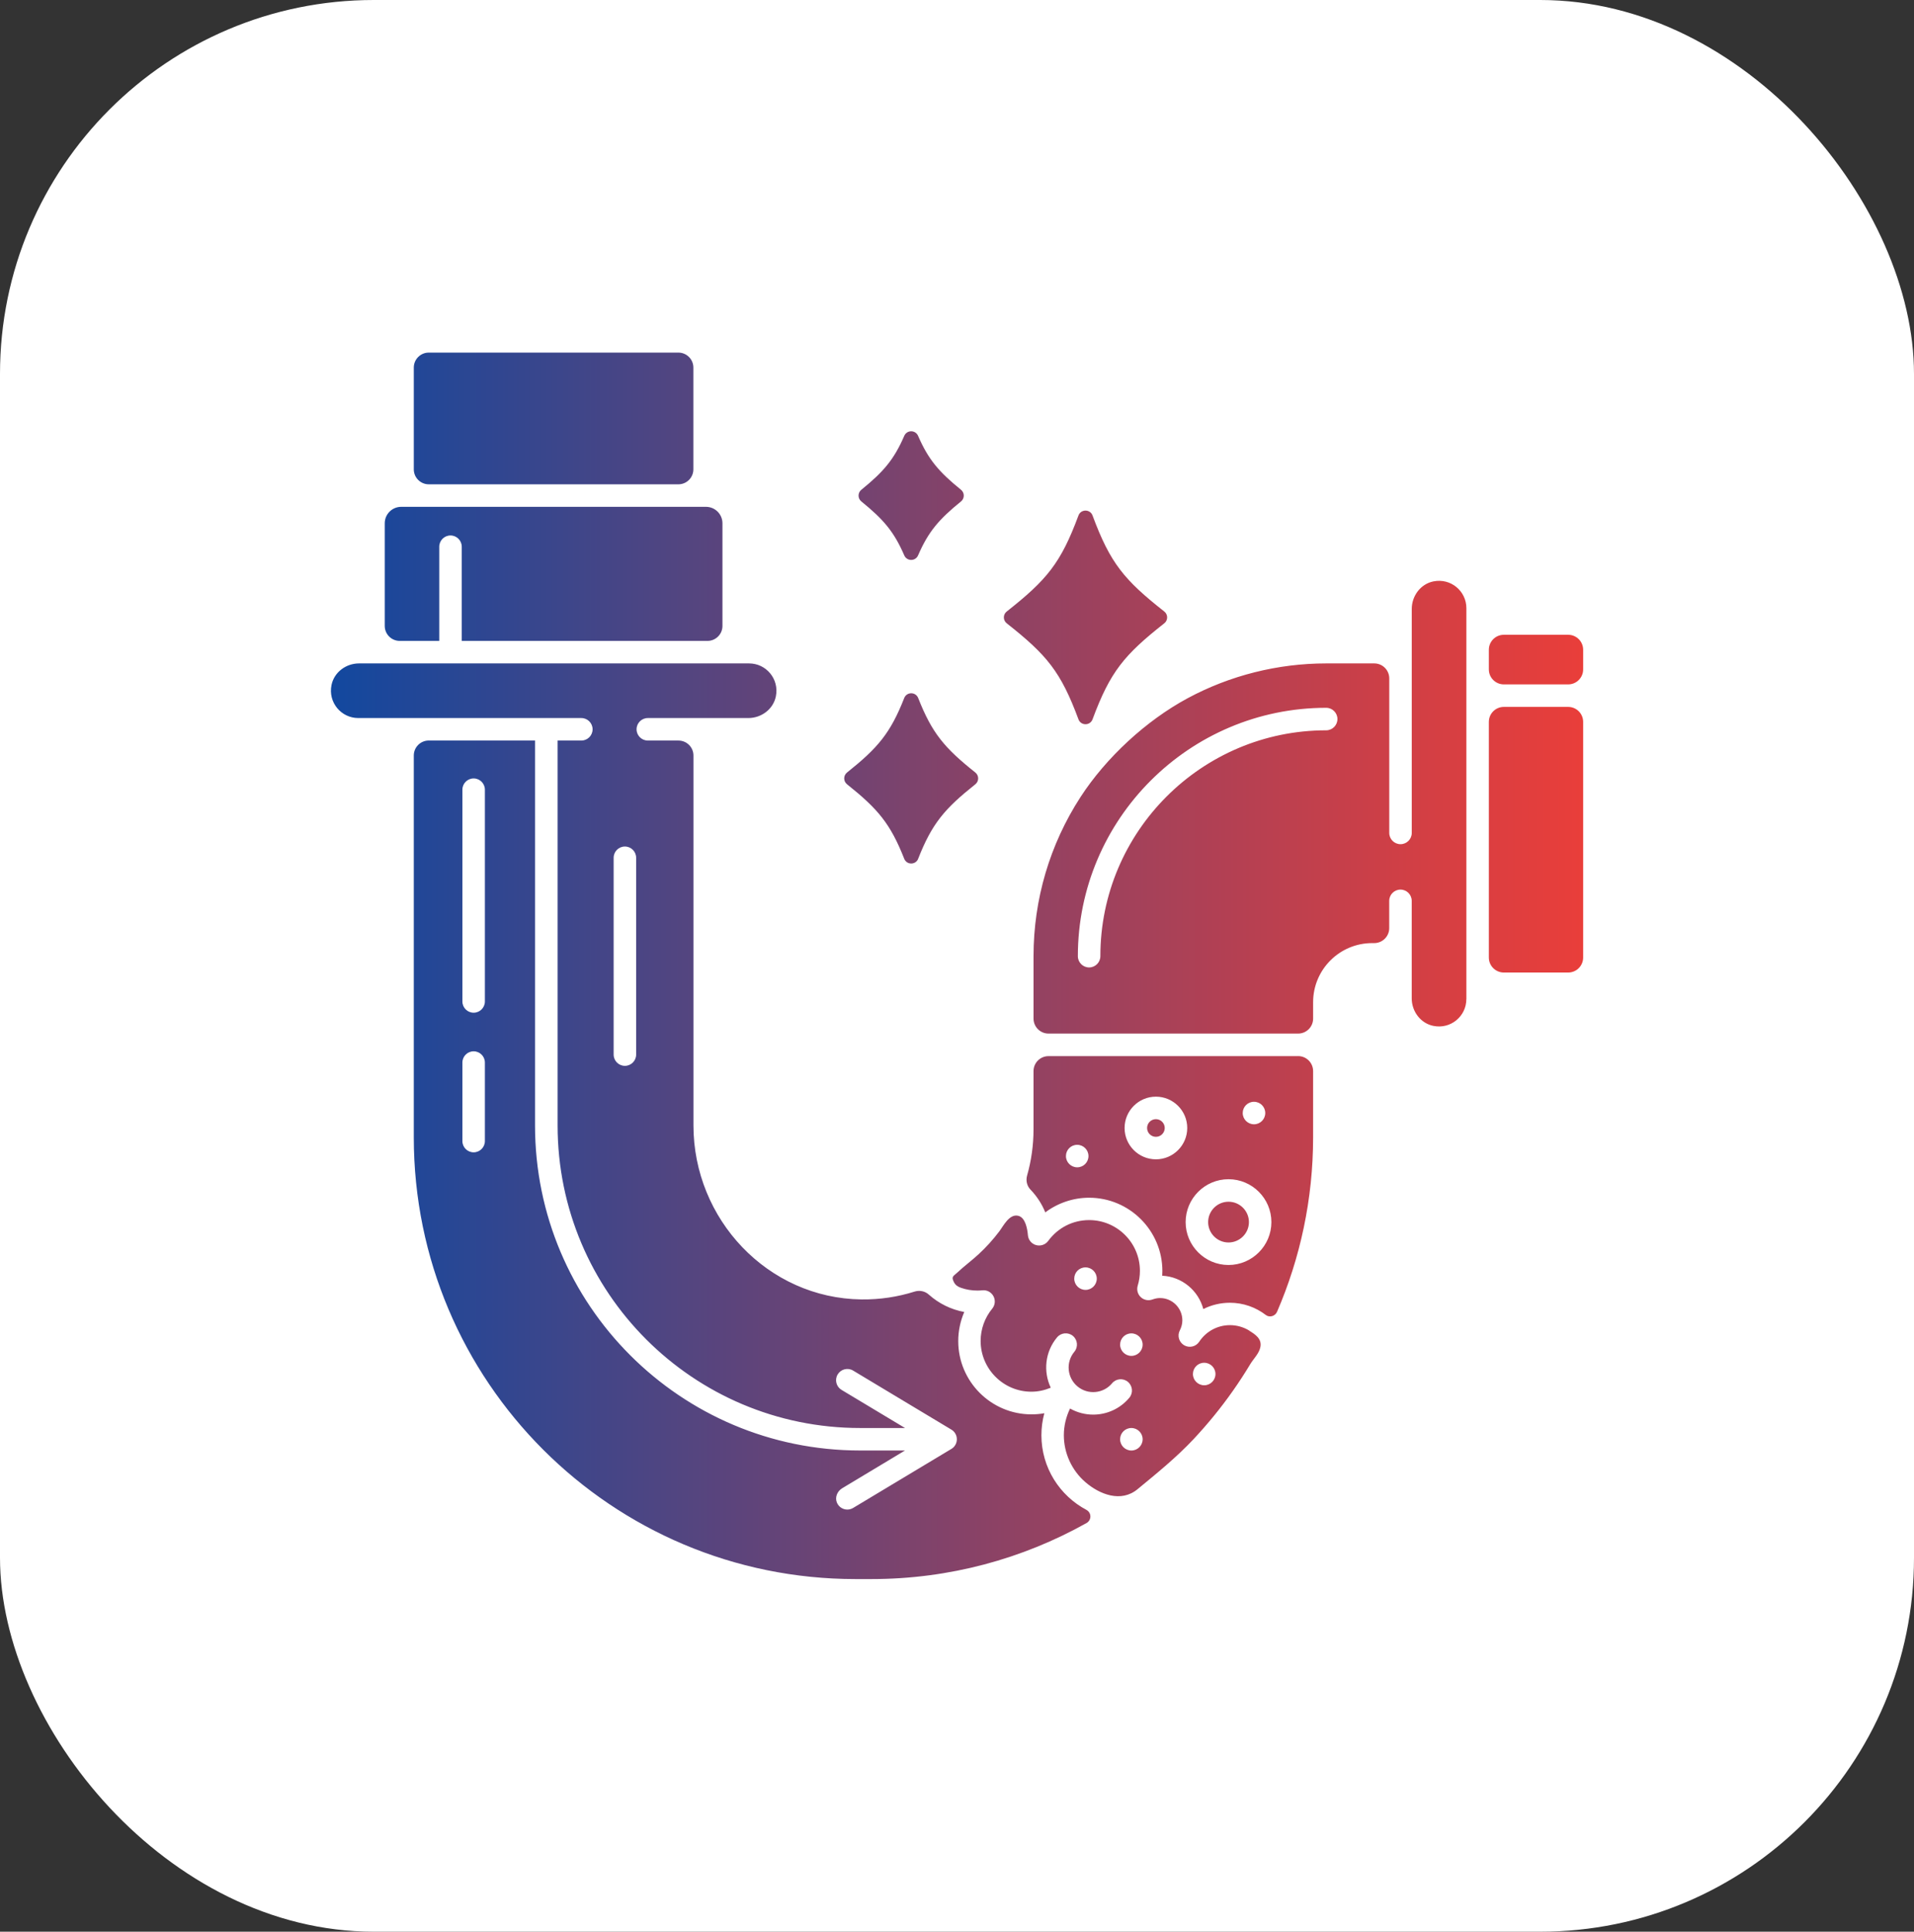
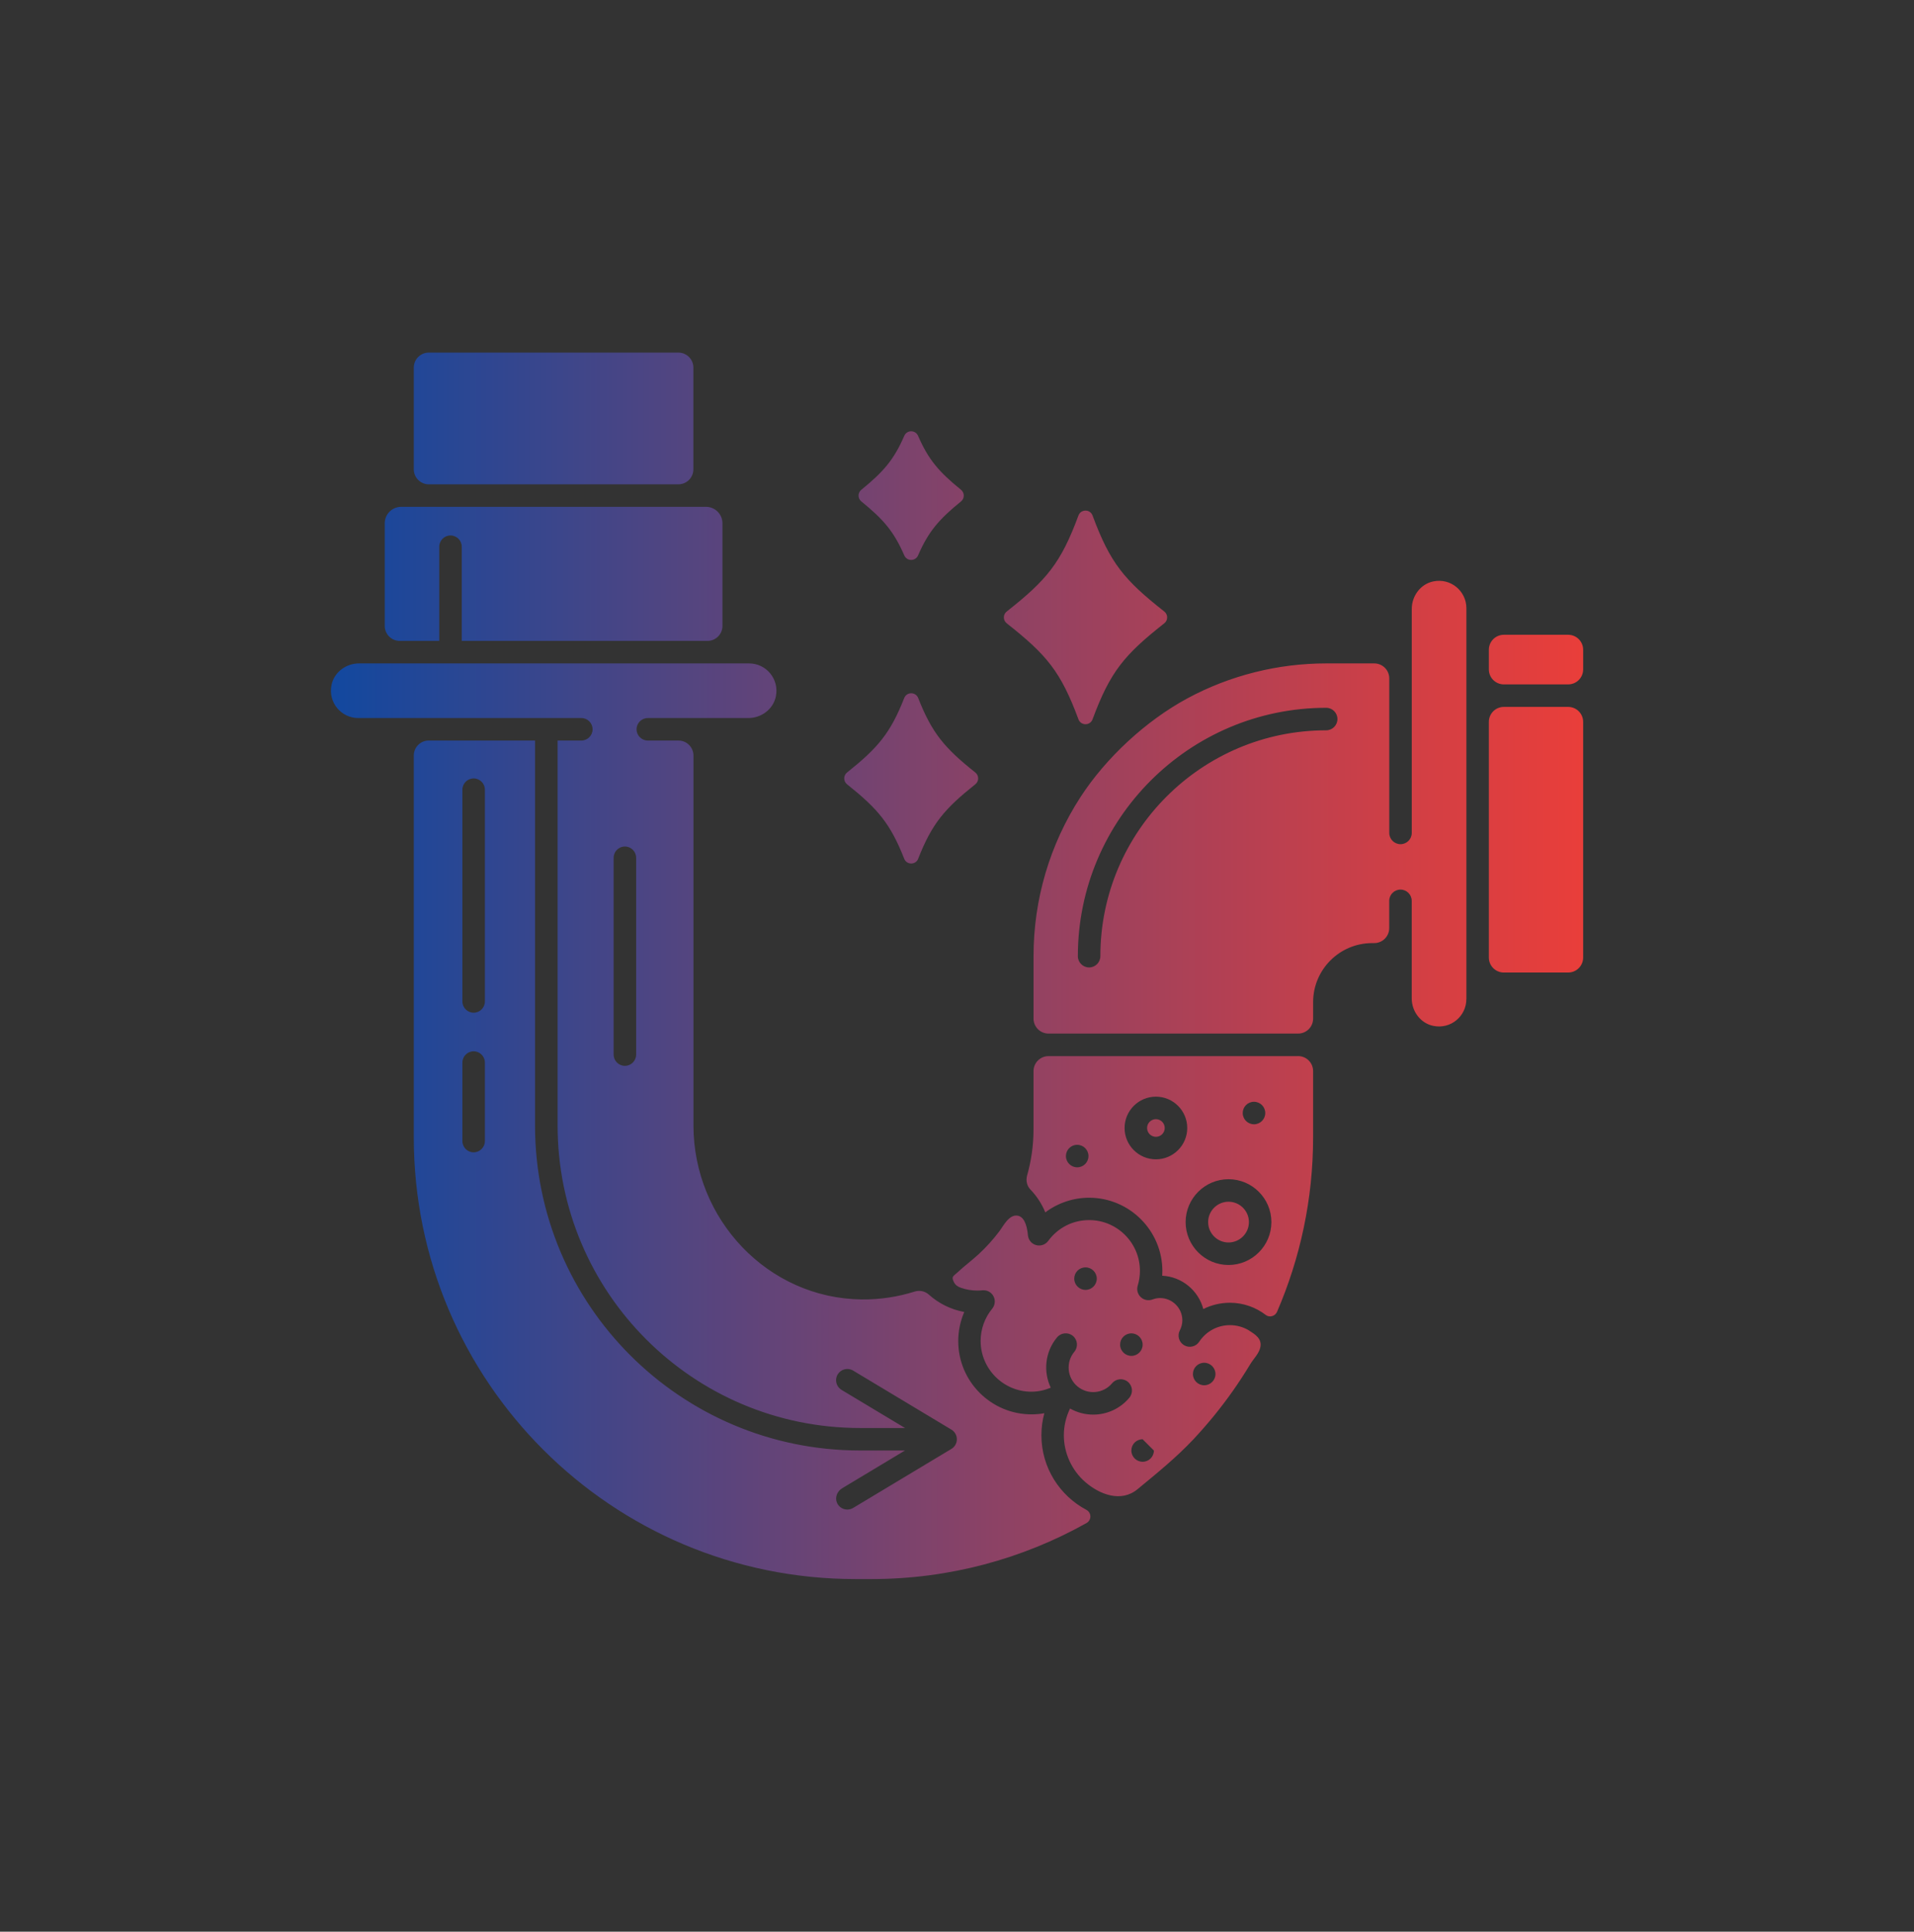
<svg xmlns="http://www.w3.org/2000/svg" id="Layer_2" data-name="Layer 2" viewBox="0 0 512 516.63">
  <rect x="0" y="0" width="512" height="516.63" fill="#333333" stroke="none" />
  <defs>
    <style> .cls-1 { fill: url(#linear-gradient); } .cls-2 { fill: #fff; } </style>
    <linearGradient id="linear-gradient" x1="88.5" y1="258.32" x2="423.5" y2="258.32" gradientUnits="userSpaceOnUse">
      <stop offset="0" stop-color="#12489f" />
      <stop offset=".07" stop-color="#224797" />
      <stop offset=".53" stop-color="#8c4265" />
      <stop offset=".85" stop-color="#cf3f46" />
      <stop offset="1" stop-color="#e93e3a" />
    </linearGradient>
  </defs>
  <g id="Layer_1-2" data-name="Layer 1">
-     <rect class="cls-2" y="0" width="512" height="516.63" rx="100" ry="100" />
-     <path class="cls-1" d="M117.49,171.41h-10.56c-2.22,0-4.01-1.8-4.01-4.01v-27.44c0-2.44,1.97-4.41,4.41-4.41h81.52c2.43,0,4.41,1.97,4.41,4.41v27.44c0,2.22-1.8,4.01-4.01,4.01h-65.73v-25.19c0-1.66-1.35-3.01-3.01-3.01s-3.01,1.35-3.01,3.01v25.19ZM185.48,125.52v-27.21c0-2.22-1.8-4.01-4.01-4.01h-66.77c-2.22,0-4.01,1.8-4.01,4.01v27.21c0,2.22,1.8,4.01,4.01,4.01h66.77c2.22,0,4.01-1.8,4.01-4.01ZM290.62,403.82c1.41.75,1.41,2.74.02,3.52-17.04,9.54-36.66,14.98-57.53,14.98h-4.26c-65.26,0-118.16-52.9-118.16-118.16v-102.1c0-2.22,1.8-4.01,4.01-4.01h28.42v102.93c0,48.02,38.93,86.95,86.95,86.95h12.02l-16.82,10.11c-1.33.8-2,2.47-1.37,3.89.51,1.15,1.62,1.8,2.76,1.8.53,0,1.06-.14,1.55-.43l26.29-15.79c.91-.54,1.46-1.52,1.46-2.58s-.55-2.04-1.46-2.58l-26.29-15.79c-1.43-.86-3.27-.39-4.13,1.03-.86,1.43-.39,3.27,1.03,4.13l16.99,10.2h-12.01c-44.7,0-80.93-36.23-80.93-80.93v-102.93h6.35c1.66,0,3.01-1.35,3.01-3.01s-1.35-3.01-3.01-3.01h-59.68c-4.53,0-8.11-4.14-7.15-8.84.7-3.41,3.87-5.77,7.36-5.77h104.35c4.53,0,8.11,4.14,7.15,8.84-.7,3.41-3.87,5.77-7.36,5.77h-26.89c-1.66,0-3.01,1.35-3.01,3.01s1.35,3.01,3.01,3.01h8.2c2.22,0,4.01,1.8,4.01,4.01v98.93c0,25.08,19.86,46.23,44.94,46.53,4.95.06,9.71-.68,14.19-2.09,1.33-.42,2.78-.15,3.82.79,2.67,2.39,5.95,4.01,9.49,4.66-1.05,2.44-1.61,5.09-1.61,7.78,0,10.81,8.79,19.6,19.6,19.6,1.16,0,2.31-.1,3.43-.3-.52,1.9-.78,3.88-.78,5.89,0,8.66,4.9,16.18,12.07,19.97ZM170.17,229.41c0-1.66-1.35-3.01-3.01-3.01s-3.01,1.35-3.01,3.01v52.64c0,1.66,1.35,3.01,3.01,3.01s3.01-1.35,3.01-3.01v-52.64ZM129.71,284.18c0-1.66-1.35-3.01-3.01-3.01s-3.01,1.35-3.01,3.01v21c0,1.66,1.35,3.01,3.01,3.01s3.01-1.35,3.01-3.01v-21ZM129.71,211.2c0-1.66-1.35-3.01-3.01-3.01s-3.01,1.35-3.01,3.01v56.64c0,1.66,1.35,3.01,3.01,3.01s3.01-1.35,3.01-3.01v-56.64ZM423.5,179.03v-5.25c0-2.22-1.8-4.01-4.01-4.01h-17.21c-2.22,0-4.01,1.8-4.01,4.01v5.25c0,2.22,1.8,4.01,4.01,4.01h17.21c2.22,0,4.01-1.8,4.01-4.01ZM311.45,163.55c-10.72-8.45-14.46-12.92-19.19-25.68-.65-1.75-3.12-1.75-3.77,0-4.73,12.76-8.48,17.23-19.19,25.68-1.02.8-1.02,2.35,0,3.15,10.72,8.45,14.46,12.92,19.19,25.68.65,1.75,3.12,1.75,3.77,0,4.73-12.76,8.48-17.23,19.19-25.68,1.02-.8,1.02-2.35,0-3.15ZM309.21,299.32c-1.3,0-2.36,1.06-2.36,2.36s1.06,2.36,2.36,2.36,2.36-1.06,2.36-2.36-1.06-2.36-2.36-2.36ZM245.61,229.67c3.7-9.41,7.04-13.34,15.3-19.92,1-.8,1-2.34,0-3.14-8.25-6.57-11.59-10.51-15.29-19.92-.67-1.7-3.07-1.7-3.74,0-3.7,9.41-7.05,13.34-15.3,19.92-1,.8-1,2.34,0,3.14,8.25,6.58,11.59,10.51,15.3,19.92.67,1.7,3.07,1.7,3.74,0ZM347.25,282.45c2.22,0,4.01,1.8,4.01,4.01v17.71c0,16.57-3.46,32.35-9.65,46.68-.51,1.17-2.01,1.61-3.02.83-2.69-2.06-6.02-3.26-9.59-3.26-2.51,0-4.94.59-7.11,1.68-1.31-4.94-5.7-8.65-10.99-8.91.03-.42.04-.84.04-1.26,0-10.8-8.79-19.6-19.6-19.6-4.25,0-8.37,1.41-11.72,3.92-.92-2.27-2.27-4.34-3.98-6.11-.96-1-1.26-2.44-.88-3.77,1.11-3.92,1.71-8.05,1.71-12.32v-15.58c0-2.22,1.8-4.01,4.01-4.01h66.77ZM291.17,309.19c0-1.66-1.35-3.01-3.01-3.01h-.02c-1.66,0-3,1.35-3,3.01s1.36,3.01,3.02,3.01,3.01-1.35,3.01-3.01ZM332.43,297.68c0,1.66,1.36,3.01,3.02,3.01s3.01-1.35,3.01-3.01-1.35-3.01-3.01-3.01h-.02c-1.66,0-3,1.35-3,3.01ZM317.59,301.68c0-4.62-3.76-8.38-8.38-8.38s-8.38,3.76-8.38,8.38,3.76,8.38,8.38,8.38,8.38-3.76,8.38-8.38ZM340.1,326.85c0-6.33-5.15-11.47-11.47-11.47s-11.47,5.15-11.47,11.47,5.15,11.47,11.47,11.47,11.47-5.15,11.47-11.47ZM245.59,148.53c2.76-6.37,5.59-9.64,11.48-14.42.99-.8.99-2.32,0-3.12-5.89-4.78-8.72-8.05-11.48-14.42-.71-1.63-2.99-1.63-3.7,0-2.76,6.37-5.59,9.64-11.48,14.42-.99.8-.99,2.32,0,3.12,5.89,4.78,8.72,8.05,11.48,14.42.71,1.63,2.99,1.63,3.7,0ZM398.27,193.07v63.02c0,2.22,1.8,4.01,4.01,4.01h17.21c2.22,0,4.01-1.8,4.01-4.01v-63.02c0-2.22-1.8-4.01-4.01-4.01h-17.21c-2.22,0-4.01,1.8-4.01,4.01ZM334.15,355.88c1.65,1.01,3.43,2.17,3.01,4.36-.34,1.77-1.82,3.12-2.69,4.57-1.47,2.44-3.03,4.84-4.67,7.17-3.19,4.54-6.71,8.85-10.5,12.9-4.6,4.91-9.84,9.14-15.01,13.41-4.41,3.64-10.12,1.42-13.97-1.91-3.62-3.13-5.74-7.75-5.74-12.53,0-2.5.59-4.92,1.66-7.14,1.93,1.09,4.06,1.63,6.19,1.63,3.61,0,7.19-1.54,9.67-4.52,1.07-1.28.89-3.17-.38-4.24-1.28-1.07-3.18-.89-4.24.38-2.32,2.78-6.47,3.16-9.26.83-2.78-2.32-3.16-6.47-.83-9.26,1.06-1.28.89-3.17-.38-4.24-1.28-1.06-3.17-.89-4.24.38-3.25,3.89-3.73,9.17-1.69,13.47-1.64.68-3.38,1.07-5.18,1.07-7.49,0-13.58-6.09-13.58-13.58,0-3.14,1.1-6.21,3.1-8.63.77-.94.91-2.25.33-3.33-.57-1.08-1.73-1.7-2.95-1.58-.44.04-.89.07-1.34.07-1.49,0-2.99-.24-4.4-.74-.88-.31-1.48-.71-1.9-1.54-.76-1.52-.1-1.56.93-2.54,1.81-1.7,3.81-3.17,5.65-4.86,2.04-1.88,3.91-3.94,5.58-6.16,1.12-1.49,2.68-4.73,5.06-4.16,1.96.47,2.45,3.59,2.59,5.21.11,1.25.98,2.3,2.19,2.63,1.21.33,2.5-.11,3.24-1.12,2.6-3.54,6.59-5.57,10.95-5.57,7.49,0,13.58,6.09,13.58,13.58,0,1.34-.2,2.68-.59,3.96-.33,1.09-.02,2.28.81,3.06.83.79,2.03,1.03,3.11.64.72-.26,1.39-.39,2.05-.39,3.29,0,5.97,2.68,5.97,5.97,0,.9-.23,1.81-.68,2.69-.73,1.42-.22,3.16,1.16,3.97,1.38.8,3.15.39,4.03-.94,1.83-2.78,4.91-4.44,8.22-4.44,1.81,0,3.6.5,5.15,1.44ZM293.39,341.97c0-1.66-1.35-3.01-3.01-3.01h-.02c-1.66,0-3,1.35-3,3.01s1.36,3.01,3.02,3.01,3.01-1.35,3.01-3.01ZM305.66,384.93c0-1.66-1.35-3.01-3.01-3.01h-.02c-1.66,0-3,1.35-3,3.01s1.36,3.01,3.02,3.01,3.01-1.35,3.01-3.01ZM305.66,359.62c0-1.66-1.35-3.01-3.01-3.01h-.02c-1.66,0-3,1.35-3,3.01s1.36,3.01,3.02,3.01,3.01-1.35,3.01-3.01ZM325.14,367.48c0-1.66-1.35-3.01-3.01-3.01h-.02c-1.66,0-3,1.35-3,3.01s1.36,3.01,3.02,3.01,3.01-1.35,3.01-3.01ZM392.25,267.22c0,4.53-4.14,8.11-8.84,7.15-3.41-.7-5.77-3.87-5.77-7.36v-26.08c0-1.66-1.35-3.01-3.01-3.01s-3.01,1.35-3.01,3.01v7.29c0,2.22-1.8,4.01-4.01,4.01h-.54c-8.73,0-15.81,7.08-15.81,15.81v4.38c0,2.22-1.8,4.01-4.01,4.01h-66.77c-2.22,0-4.01-1.8-4.01-4.01v-16.69c0-15.17,4.34-29.88,12.56-42.55,6.86-10.58,17.57-20.46,28.65-26.43,11.32-6.1,24.14-9.32,37.09-9.32h12.85c2.22,0,4.01,1.8,4.01,4.01v41.33c0,1.66,1.35,3.01,3.01,3.01s3.01-1.35,3.01-3.01v-59.91c0-3.49,2.36-6.66,5.77-7.36,4.69-.96,8.84,2.62,8.84,7.15v104.56ZM357.77,192.31c0-1.66-1.35-3.01-3.01-3.01-36.63,0-66.43,29.8-66.43,66.43,0,1.66,1.35,3.01,3.01,3.01s3.01-1.35,3.01-3.01c0-33.31,27.1-60.41,60.41-60.41,1.66,0,3.01-1.35,3.01-3.01ZM328.63,321.4c-3.01,0-5.45,2.45-5.45,5.45s2.45,5.45,5.45,5.45,5.46-2.45,5.46-5.45-2.45-5.45-5.46-5.45Z" />
+     <path class="cls-1" d="M117.49,171.41h-10.56c-2.22,0-4.01-1.8-4.01-4.01v-27.44c0-2.44,1.97-4.41,4.41-4.41h81.52c2.43,0,4.41,1.97,4.41,4.41v27.44c0,2.22-1.8,4.01-4.01,4.01h-65.73v-25.19c0-1.66-1.35-3.01-3.01-3.01s-3.01,1.35-3.01,3.01v25.19ZM185.48,125.52v-27.21c0-2.22-1.8-4.01-4.01-4.01h-66.77c-2.22,0-4.01,1.8-4.01,4.01v27.21c0,2.22,1.8,4.01,4.01,4.01h66.77c2.22,0,4.01-1.8,4.01-4.01ZM290.62,403.82c1.41.75,1.41,2.74.02,3.52-17.04,9.54-36.66,14.98-57.53,14.98h-4.26c-65.26,0-118.16-52.9-118.16-118.16v-102.1c0-2.22,1.8-4.01,4.01-4.01h28.42v102.93c0,48.02,38.93,86.95,86.95,86.95h12.02l-16.82,10.11c-1.33.8-2,2.47-1.37,3.89.51,1.15,1.62,1.8,2.76,1.8.53,0,1.06-.14,1.55-.43l26.29-15.79c.91-.54,1.46-1.52,1.46-2.58s-.55-2.04-1.46-2.58l-26.29-15.79c-1.43-.86-3.27-.39-4.13,1.03-.86,1.43-.39,3.27,1.03,4.13l16.99,10.2h-12.01c-44.7,0-80.93-36.23-80.93-80.93v-102.93h6.35c1.66,0,3.01-1.35,3.01-3.01s-1.35-3.01-3.01-3.01h-59.68c-4.53,0-8.11-4.14-7.15-8.84.7-3.41,3.87-5.77,7.36-5.77h104.35c4.53,0,8.11,4.14,7.15,8.84-.7,3.41-3.87,5.77-7.36,5.77h-26.89c-1.66,0-3.01,1.35-3.01,3.01s1.35,3.01,3.01,3.01h8.2c2.22,0,4.01,1.8,4.01,4.01v98.93c0,25.08,19.86,46.23,44.94,46.53,4.95.06,9.71-.68,14.19-2.09,1.33-.42,2.78-.15,3.82.79,2.67,2.39,5.95,4.01,9.49,4.66-1.05,2.44-1.61,5.09-1.61,7.78,0,10.81,8.79,19.6,19.6,19.6,1.16,0,2.31-.1,3.43-.3-.52,1.9-.78,3.88-.78,5.89,0,8.66,4.9,16.18,12.07,19.97ZM170.17,229.41c0-1.66-1.35-3.01-3.01-3.01s-3.01,1.35-3.01,3.01v52.64c0,1.66,1.35,3.01,3.01,3.01s3.01-1.35,3.01-3.01v-52.64ZM129.71,284.18c0-1.66-1.35-3.01-3.01-3.01s-3.01,1.35-3.01,3.01v21c0,1.66,1.35,3.01,3.01,3.01s3.01-1.35,3.01-3.01v-21ZM129.71,211.2c0-1.66-1.35-3.01-3.01-3.01s-3.01,1.35-3.01,3.01v56.64c0,1.66,1.35,3.01,3.01,3.01s3.01-1.35,3.01-3.01v-56.64ZM423.5,179.03v-5.25c0-2.22-1.8-4.01-4.01-4.01h-17.21c-2.22,0-4.01,1.8-4.01,4.01v5.25c0,2.22,1.8,4.01,4.01,4.01h17.21c2.22,0,4.01-1.8,4.01-4.01ZM311.45,163.55c-10.72-8.45-14.46-12.92-19.19-25.68-.65-1.75-3.12-1.75-3.77,0-4.73,12.76-8.48,17.23-19.19,25.68-1.02.8-1.02,2.35,0,3.15,10.72,8.45,14.46,12.92,19.19,25.68.65,1.75,3.12,1.75,3.77,0,4.73-12.76,8.48-17.23,19.19-25.68,1.02-.8,1.02-2.35,0-3.15ZM309.21,299.32c-1.3,0-2.36,1.06-2.36,2.36s1.06,2.36,2.36,2.36,2.36-1.06,2.36-2.36-1.06-2.36-2.36-2.36ZM245.61,229.67c3.7-9.41,7.04-13.34,15.3-19.92,1-.8,1-2.34,0-3.14-8.25-6.57-11.59-10.51-15.29-19.92-.67-1.7-3.07-1.7-3.74,0-3.7,9.41-7.05,13.34-15.3,19.92-1,.8-1,2.34,0,3.14,8.25,6.58,11.59,10.51,15.3,19.92.67,1.7,3.07,1.7,3.74,0ZM347.25,282.45c2.22,0,4.01,1.8,4.01,4.01v17.71c0,16.57-3.46,32.35-9.65,46.68-.51,1.17-2.01,1.61-3.02.83-2.69-2.06-6.02-3.26-9.59-3.26-2.51,0-4.94.59-7.11,1.68-1.31-4.94-5.7-8.65-10.99-8.91.03-.42.04-.84.04-1.26,0-10.8-8.79-19.6-19.6-19.6-4.25,0-8.37,1.41-11.72,3.92-.92-2.27-2.27-4.34-3.98-6.11-.96-1-1.26-2.44-.88-3.77,1.11-3.92,1.71-8.05,1.71-12.32v-15.58c0-2.22,1.8-4.01,4.01-4.01h66.77ZM291.17,309.19c0-1.66-1.35-3.01-3.01-3.01h-.02c-1.66,0-3,1.35-3,3.01s1.36,3.01,3.02,3.01,3.01-1.35,3.01-3.01ZM332.43,297.68c0,1.66,1.36,3.01,3.02,3.01s3.01-1.35,3.01-3.01-1.35-3.01-3.01-3.01h-.02c-1.66,0-3,1.35-3,3.01ZM317.59,301.68c0-4.62-3.76-8.38-8.38-8.38s-8.38,3.76-8.38,8.38,3.76,8.38,8.38,8.38,8.38-3.76,8.38-8.38ZM340.1,326.85c0-6.33-5.15-11.47-11.47-11.47s-11.47,5.15-11.47,11.47,5.15,11.47,11.47,11.47,11.47-5.15,11.47-11.47ZM245.59,148.53c2.76-6.37,5.59-9.64,11.48-14.42.99-.8.99-2.32,0-3.12-5.89-4.78-8.72-8.05-11.48-14.42-.71-1.63-2.99-1.63-3.7,0-2.76,6.37-5.59,9.64-11.48,14.42-.99.8-.99,2.32,0,3.12,5.89,4.78,8.72,8.05,11.48,14.42.71,1.63,2.99,1.63,3.7,0ZM398.27,193.07v63.02c0,2.22,1.8,4.01,4.01,4.01h17.21c2.22,0,4.01-1.8,4.01-4.01v-63.02c0-2.22-1.8-4.01-4.01-4.01h-17.21c-2.22,0-4.01,1.8-4.01,4.01ZM334.15,355.88c1.65,1.01,3.43,2.17,3.01,4.36-.34,1.77-1.82,3.12-2.69,4.57-1.47,2.44-3.03,4.84-4.67,7.17-3.19,4.54-6.71,8.85-10.5,12.9-4.6,4.91-9.84,9.14-15.01,13.41-4.41,3.64-10.12,1.42-13.97-1.91-3.62-3.13-5.74-7.75-5.74-12.53,0-2.5.59-4.92,1.66-7.14,1.93,1.09,4.06,1.63,6.19,1.63,3.61,0,7.19-1.54,9.67-4.52,1.07-1.28.89-3.17-.38-4.24-1.28-1.07-3.18-.89-4.24.38-2.32,2.78-6.47,3.16-9.26.83-2.78-2.32-3.16-6.47-.83-9.26,1.06-1.28.89-3.17-.38-4.24-1.28-1.06-3.17-.89-4.24.38-3.25,3.89-3.73,9.17-1.69,13.47-1.64.68-3.38,1.07-5.18,1.07-7.49,0-13.58-6.09-13.58-13.58,0-3.14,1.1-6.21,3.1-8.63.77-.94.91-2.25.33-3.33-.57-1.08-1.73-1.7-2.95-1.58-.44.04-.89.07-1.34.07-1.49,0-2.99-.24-4.4-.74-.88-.31-1.48-.71-1.9-1.54-.76-1.52-.1-1.56.93-2.54,1.81-1.7,3.81-3.17,5.65-4.86,2.04-1.88,3.91-3.94,5.58-6.16,1.12-1.49,2.68-4.73,5.06-4.16,1.96.47,2.45,3.59,2.59,5.21.11,1.25.98,2.3,2.19,2.63,1.21.33,2.5-.11,3.24-1.12,2.6-3.54,6.59-5.57,10.95-5.57,7.49,0,13.58,6.09,13.58,13.58,0,1.34-.2,2.68-.59,3.96-.33,1.09-.02,2.28.81,3.06.83.79,2.03,1.03,3.11.64.72-.26,1.39-.39,2.05-.39,3.29,0,5.97,2.68,5.97,5.97,0,.9-.23,1.81-.68,2.69-.73,1.42-.22,3.16,1.16,3.97,1.38.8,3.15.39,4.03-.94,1.83-2.78,4.91-4.44,8.22-4.44,1.81,0,3.6.5,5.15,1.44ZM293.39,341.97c0-1.66-1.35-3.01-3.01-3.01h-.02c-1.66,0-3,1.35-3,3.01s1.36,3.01,3.02,3.01,3.01-1.35,3.01-3.01ZM305.66,384.93h-.02c-1.66,0-3,1.35-3,3.01s1.36,3.01,3.02,3.01,3.01-1.35,3.01-3.01ZM305.66,359.62c0-1.66-1.35-3.01-3.01-3.01h-.02c-1.66,0-3,1.35-3,3.01s1.36,3.01,3.02,3.01,3.01-1.35,3.01-3.01ZM325.14,367.48c0-1.66-1.35-3.01-3.01-3.01h-.02c-1.66,0-3,1.35-3,3.01s1.36,3.01,3.02,3.01,3.01-1.35,3.01-3.01ZM392.25,267.22c0,4.53-4.14,8.11-8.84,7.15-3.41-.7-5.77-3.87-5.77-7.36v-26.08c0-1.66-1.35-3.01-3.01-3.01s-3.01,1.35-3.01,3.01v7.29c0,2.22-1.8,4.01-4.01,4.01h-.54c-8.73,0-15.81,7.08-15.81,15.81v4.38c0,2.22-1.8,4.01-4.01,4.01h-66.77c-2.22,0-4.01-1.8-4.01-4.01v-16.69c0-15.17,4.34-29.88,12.56-42.55,6.86-10.58,17.57-20.46,28.65-26.43,11.32-6.1,24.14-9.32,37.09-9.32h12.85c2.22,0,4.01,1.8,4.01,4.01v41.33c0,1.66,1.35,3.01,3.01,3.01s3.01-1.35,3.01-3.01v-59.91c0-3.49,2.36-6.66,5.77-7.36,4.69-.96,8.84,2.62,8.84,7.15v104.56ZM357.77,192.31c0-1.66-1.35-3.01-3.01-3.01-36.63,0-66.43,29.8-66.43,66.43,0,1.66,1.35,3.01,3.01,3.01s3.01-1.35,3.01-3.01c0-33.31,27.1-60.41,60.41-60.41,1.66,0,3.01-1.35,3.01-3.01ZM328.63,321.4c-3.01,0-5.45,2.45-5.45,5.45s2.45,5.45,5.45,5.45,5.46-2.45,5.46-5.45-2.45-5.45-5.46-5.45Z" />
  </g>
</svg>